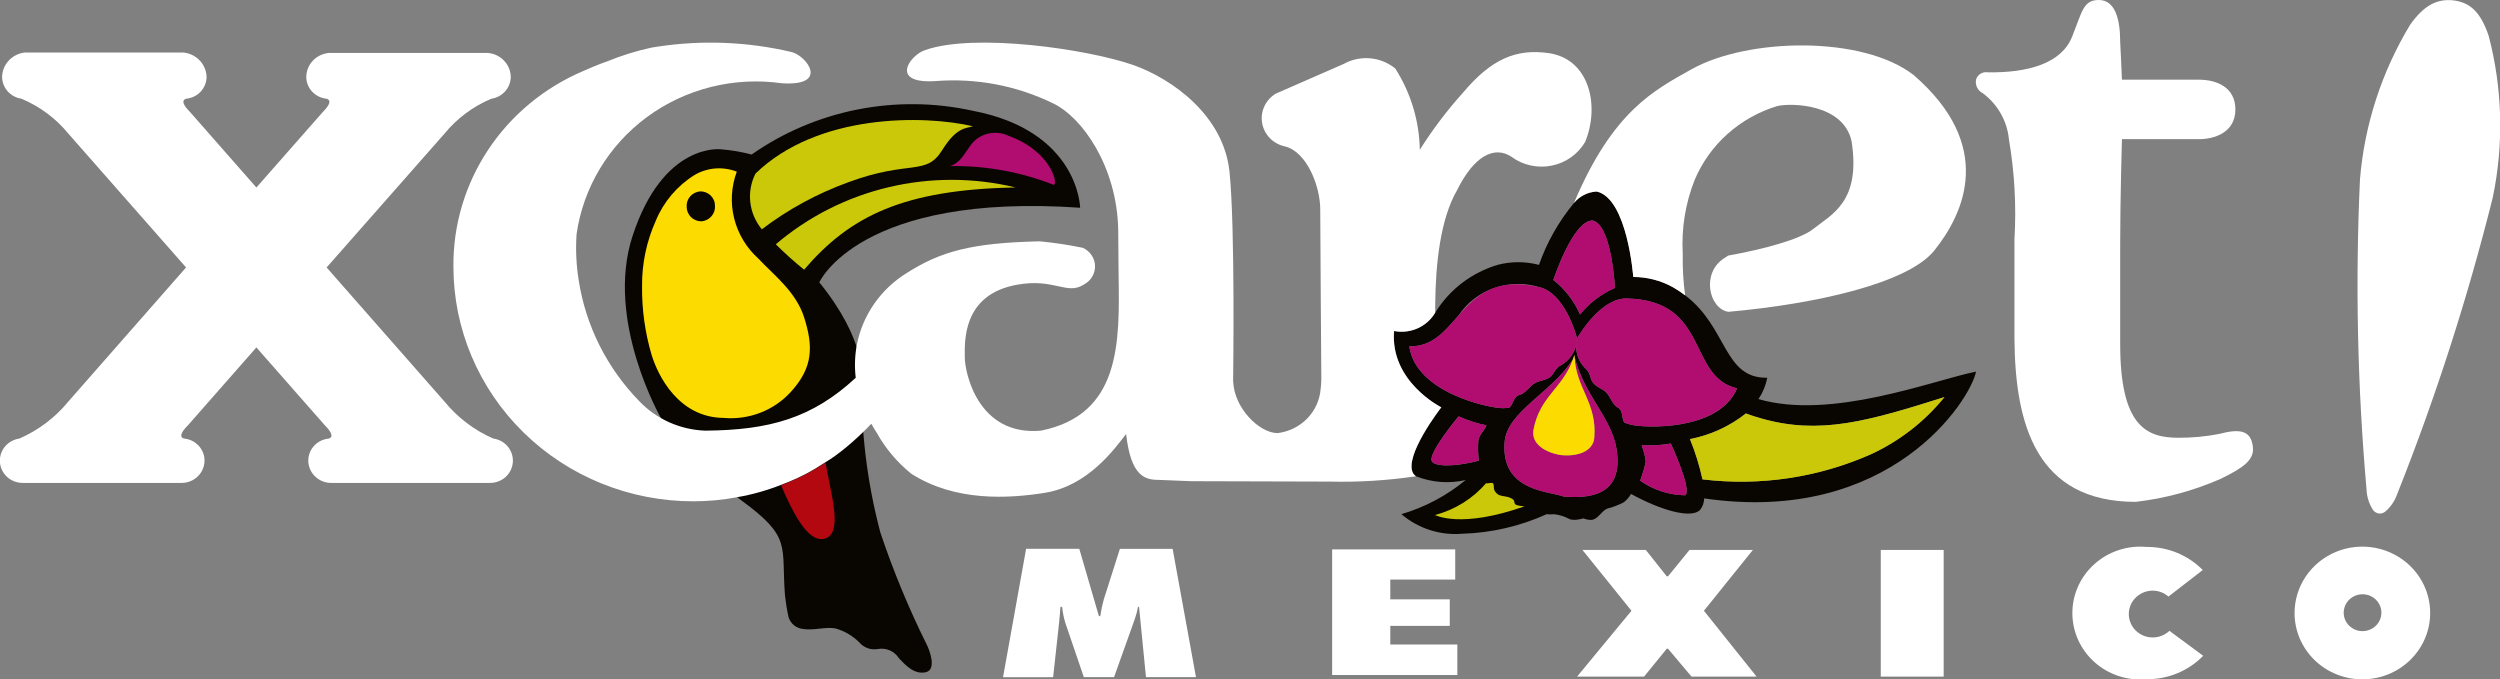
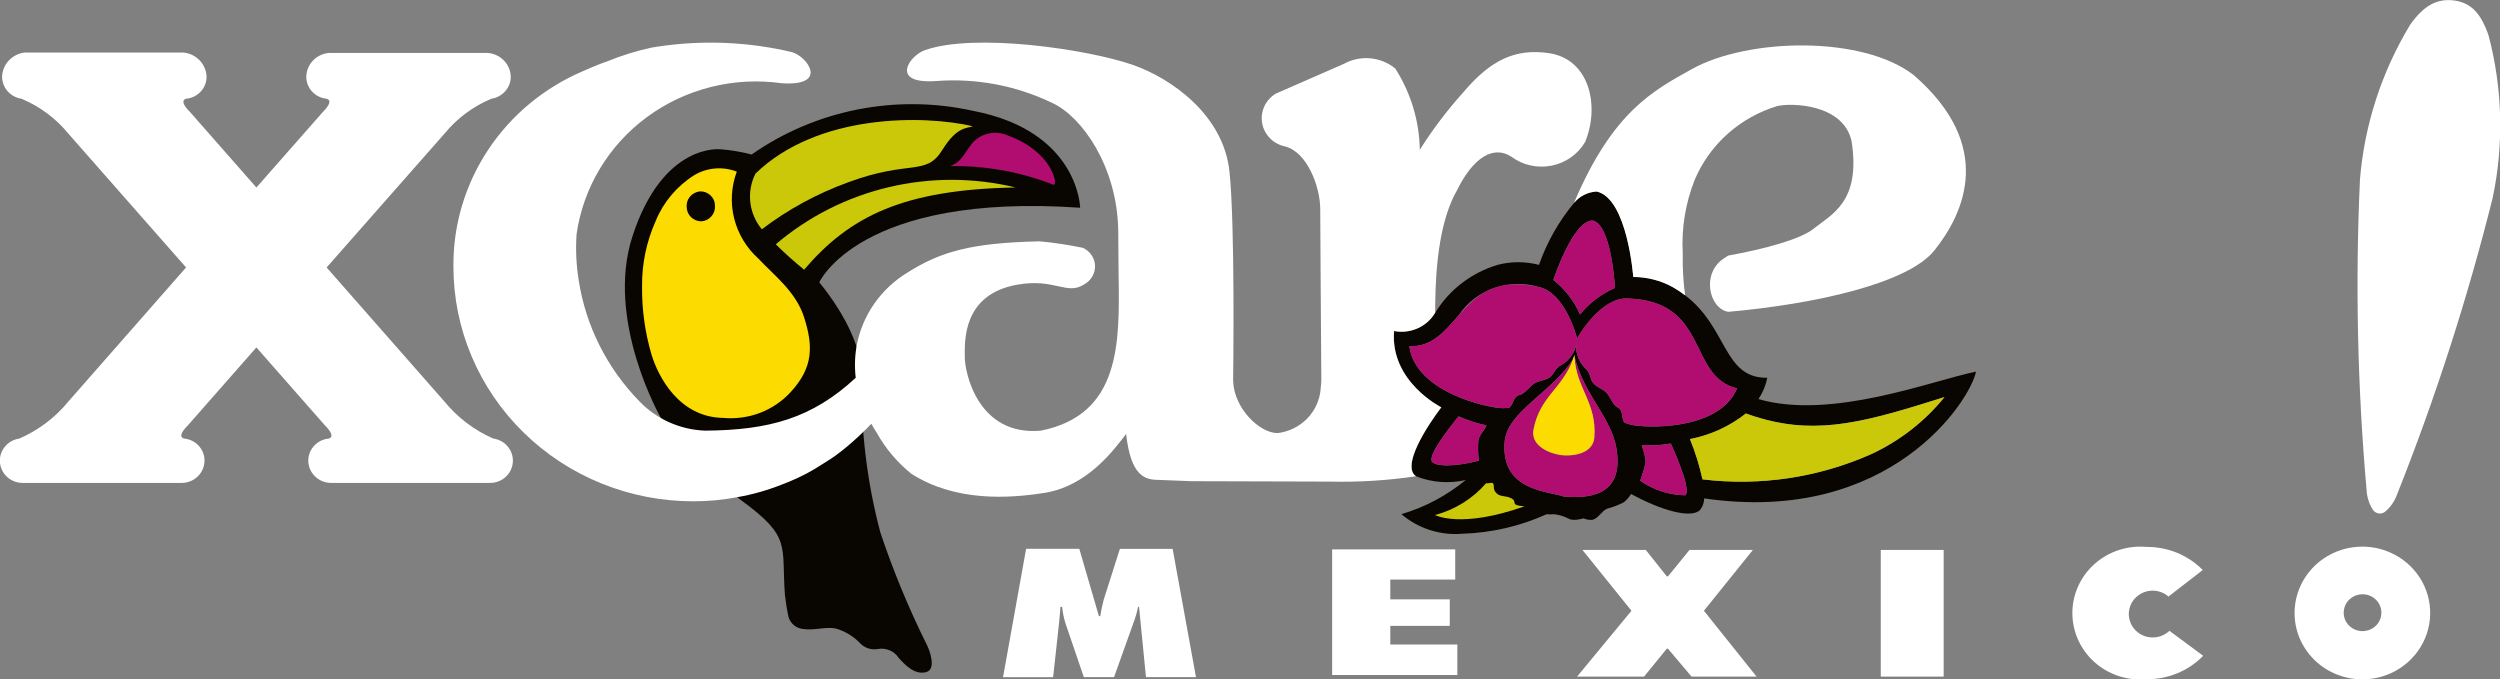
<svg xmlns="http://www.w3.org/2000/svg" width="92" height="25" viewBox="0 0 92 25" fill="none">
  <rect x="0" y="0" width="92" height="25" fill="#808080" stroke="none" />
  <g clip-path="url(#clip0_44_92)">
    <path d="M51.572 18.921C52.44 18.665 53.245 18.237 53.938 17.664C53.33 17.806 52.691 17.758 52.111 17.527C52.069 17.499 52.034 17.462 52.008 17.419C51.645 16.788 53.043 14.99 53.043 14.99C53.043 14.99 51.15 14.045 51.305 12.18C51.599 12.236 51.904 12.201 52.176 12.079C52.448 11.957 52.674 11.753 52.822 11.498C53.341 10.654 54.162 10.028 55.126 9.743C55.621 9.616 56.14 9.618 56.634 9.747C56.924 8.919 57.361 8.147 57.924 7.468C58.025 7.344 58.151 7.242 58.295 7.17C58.439 7.097 58.596 7.055 58.758 7.046C59.891 7.304 60.103 10.191 60.103 10.191C60.612 10.191 61.114 10.32 61.557 10.566C61.716 10.656 61.867 10.756 62.012 10.867C63.586 12.056 63.415 13.929 65.037 13.901C64.982 14.181 64.871 14.448 64.712 14.686C67.387 15.468 71.1 14.006 72.717 13.675C72.524 14.703 69.581 19.34 62.712 18.341C62.713 18.497 62.658 18.649 62.558 18.771C62.232 19.09 61.14 18.79 60.022 18.177C59.955 18.294 59.865 18.398 59.758 18.482C59.565 18.584 59.36 18.663 59.148 18.717C58.934 18.8 58.822 19.092 58.584 19.131C58.478 19.138 58.371 19.119 58.273 19.076C58.273 19.076 57.902 19.19 57.732 19.089C57.562 18.999 57.376 18.943 57.184 18.923C57.095 18.933 57.005 18.933 56.916 18.923C55.94 19.365 54.882 19.61 53.807 19.642C53.404 19.675 52.998 19.628 52.614 19.504C52.231 19.38 51.876 19.182 51.572 18.921ZM57.882 13.224C57.102 14.455 55.459 15.144 55.369 16.27C55.23 18.08 56.983 18.067 57.546 18.273C58.366 18.335 59.787 18.324 59.484 16.502C59.292 15.358 58.281 14.522 57.945 13.132C57.945 13.107 57.941 13.084 57.941 13.056C57.925 13.113 57.905 13.169 57.882 13.224ZM60.426 16.432C60.498 16.612 60.544 16.801 60.561 16.994C60.523 17.186 60.469 17.376 60.403 17.561C60.391 17.604 60.375 17.645 60.355 17.685C60.838 18.028 61.417 18.217 62.014 18.226C62.285 18.038 61.486 16.322 61.486 16.322C61.134 16.384 60.775 16.405 60.418 16.384C60.42 16.397 60.422 16.413 60.426 16.432ZM62.191 16.16C62.387 16.639 62.541 17.135 62.651 17.64C64.775 17.897 66.93 17.573 68.877 16.704C69.922 16.216 70.838 15.501 71.556 14.612C68.726 15.506 66.964 16.018 64.796 15.393C64.61 15.342 64.427 15.283 64.248 15.213C63.651 15.687 62.945 16.011 62.191 16.157V16.16ZM52.688 16.968C52.784 17.17 53.493 17.195 54.425 16.953C54.413 16.9 54.406 16.846 54.404 16.791C54.389 16.596 54.389 16.4 54.404 16.204C54.438 16.004 54.608 15.855 54.682 15.698C54.687 15.682 54.694 15.668 54.703 15.655C54.35 15.582 54.005 15.471 53.677 15.323C53.677 15.323 52.548 16.674 52.688 16.968ZM58.336 13.552C58.532 13.694 58.508 13.958 58.631 14.095C58.778 14.261 58.942 14.289 59.093 14.425C59.258 14.579 59.334 14.889 59.54 15.001C59.746 15.112 59.662 15.396 59.779 15.554C59.855 15.579 59.928 15.605 60.008 15.627C60.493 15.751 63.249 15.885 63.925 14.293C62.085 13.863 62.926 11.056 59.866 10.985C58.945 10.963 58.144 12.253 58.035 12.461C57.986 12.652 57.988 12.853 58.04 13.044C58.093 13.235 58.195 13.409 58.336 13.55V13.552ZM55.297 15.021C55.379 15.021 55.457 15.012 55.538 15.008C55.691 14.883 55.693 14.586 55.915 14.535C56.136 14.485 56.297 14.196 56.495 14.09C56.679 13.995 56.843 14.01 57.029 13.886C57.184 13.787 57.231 13.527 57.456 13.434C57.63 13.333 57.774 13.19 57.876 13.018C57.977 12.847 58.032 12.654 58.035 12.456C57.983 12.23 57.55 10.781 56.654 10.569C56.111 10.401 55.526 10.411 54.99 10.597C54.453 10.783 53.993 11.136 53.68 11.602C53.17 12.184 52.714 12.766 51.863 12.743C52.097 14.455 54.794 15.017 55.297 15.021ZM57.163 10.302C57.592 10.64 57.929 11.076 58.145 11.571C58.486 11.149 58.927 10.814 59.429 10.595C59.429 10.595 59.315 8.28 58.609 8.115H58.601C57.88 8.116 57.163 10.302 57.163 10.302Z" fill="#090602" />
    <path d="M26.526 5.494C26.526 5.494 24.407 5.227 23.278 8.685C22.257 11.798 24.329 15.396 24.329 15.396C25.14 16.55 26.136 17.57 27.279 18.413C29.151 19.779 28.746 20.066 28.887 21.912C28.917 22.182 28.961 22.45 29.02 22.715C29.055 22.832 29.126 22.935 29.222 23.012C29.319 23.089 29.436 23.136 29.56 23.147C29.956 23.21 30.397 23.052 30.76 23.13C31.09 23.227 31.389 23.404 31.628 23.646C31.709 23.74 31.814 23.811 31.932 23.853C32.05 23.895 32.177 23.906 32.3 23.884C32.447 23.857 32.599 23.873 32.737 23.931C32.874 23.989 32.99 24.086 33.071 24.209C33.332 24.498 33.661 24.833 34.072 24.737C34.483 24.64 34.2 23.901 34.105 23.724C33.441 22.388 32.871 21.01 32.398 19.598C31.901 17.724 31.67 15.792 31.71 13.857C31.71 13.857 31.856 12.49 30.15 10.39C30.15 10.39 31.627 7.083 39.749 7.645C39.749 7.645 39.707 4.821 35.791 4.075C34.396 3.768 32.95 3.753 31.549 4.031C30.147 4.309 28.822 4.873 27.659 5.687C27.288 5.589 26.909 5.524 26.526 5.494Z" fill="#090602" />
    <path d="M25.555 6.442C25.788 6.305 26.049 6.222 26.32 6.2C26.59 6.179 26.862 6.219 27.114 6.317C26.909 6.868 26.875 7.466 27.017 8.037C27.159 8.607 27.47 9.123 27.912 9.52C28.472 10.12 29.287 10.727 29.59 11.674C29.933 12.749 29.926 13.519 29.104 14.42C28.797 14.758 28.413 15.021 27.983 15.188C27.553 15.354 27.089 15.42 26.628 15.379C24.98 15.364 24.216 13.838 23.979 13.059C23.737 12.24 23.619 11.39 23.628 10.538C23.619 9.709 23.791 8.889 24.13 8.13C24.414 7.435 24.912 6.845 25.555 6.442Z" fill="#FCDB00" />
    <path d="M25.27 7.618C25.264 7.548 25.272 7.478 25.294 7.411C25.316 7.345 25.35 7.283 25.396 7.229C25.443 7.176 25.499 7.132 25.563 7.1C25.626 7.068 25.696 7.048 25.767 7.042C25.838 7.041 25.909 7.054 25.975 7.08C26.041 7.106 26.101 7.145 26.152 7.194C26.203 7.243 26.243 7.302 26.27 7.366C26.298 7.43 26.312 7.5 26.311 7.569C26.322 7.71 26.277 7.848 26.184 7.956C26.092 8.064 25.96 8.132 25.817 8.145C25.745 8.146 25.675 8.133 25.608 8.106C25.542 8.08 25.482 8.042 25.431 7.993C25.381 7.944 25.34 7.885 25.313 7.821C25.285 7.757 25.27 7.688 25.27 7.618Z" fill="#090602" />
    <path d="M34.965 6.112C35.353 5.979 35.462 5.69 35.741 5.316C35.894 5.118 36.113 4.977 36.359 4.918C36.606 4.859 36.866 4.884 37.096 4.991C38.722 5.572 38.955 6.832 38.77 6.8C37.561 6.325 36.268 6.091 34.965 6.112Z" fill="#B10D71" />
    <path d="M37.372 6.898C33.235 6.975 31.27 7.959 29.591 9.925C29.228 9.631 28.88 9.319 28.549 8.99C29.741 7.974 31.164 7.254 32.699 6.89C34.235 6.525 35.838 6.528 37.372 6.898Z" fill="#CBC80A" />
    <path d="M34.674 5.523C35.203 4.669 35.553 4.729 35.803 4.646C33.998 4.226 30.088 4.17 27.801 6.389C27.636 6.716 27.57 7.084 27.612 7.447C27.654 7.81 27.801 8.154 28.036 8.438C29 7.704 30.074 7.12 31.22 6.706C33.485 5.866 34.074 6.493 34.674 5.523Z" fill="#CBC80A" />
-     <path fill-rule="evenodd" clip-rule="evenodd" d="M30.321 19.829C31.066 19.672 30.56 18.137 30.381 17.024C30.159 17.167 29.934 17.304 29.696 17.427C29.578 17.49 29.459 17.552 29.339 17.605C29.144 17.699 28.944 17.783 28.743 17.859C29.125 18.732 29.687 19.959 30.321 19.829Z" fill="#B40811" />
    <path d="M91.582 1.313C91.29 0.461 90.928 0.133 90.39 0.029C90.381 0.025 90.262 0.01 90.252 0.01C89.698 -0.039 89.222 0.169 88.696 0.906C87.646 2.642 87.013 4.59 86.847 6.601C86.672 10.41 86.754 14.227 87.09 18.026C87.101 18.289 87.183 18.544 87.327 18.767C87.373 18.83 87.441 18.875 87.518 18.892C87.525 18.896 87.532 18.898 87.539 18.898H87.56C87.638 18.901 87.715 18.877 87.776 18.828C87.978 18.655 88.13 18.433 88.217 18.183C89.63 14.63 90.803 10.989 91.73 7.285C92.146 5.309 92.095 3.267 91.582 1.313Z" fill="white" />
    <path fill-rule="evenodd" clip-rule="evenodd" d="M18.156 16.14C17.455 15.834 16.84 15.368 16.361 14.782L12.02 9.843L16.357 4.918C16.815 4.358 17.406 3.917 18.079 3.634C18.278 3.605 18.46 3.507 18.592 3.358C18.723 3.21 18.796 3.019 18.796 2.822C18.79 2.6 18.701 2.388 18.544 2.227C18.388 2.065 18.176 1.966 17.95 1.949H12.1C11.876 1.97 11.668 2.07 11.515 2.231C11.363 2.392 11.276 2.603 11.271 2.822C11.27 3.026 11.347 3.222 11.487 3.372C11.627 3.522 11.819 3.616 12.026 3.634C12.192 3.688 12.146 3.856 11.875 4.127L9.435 6.901L6.998 4.127C6.725 3.856 6.679 3.69 6.847 3.633C7.053 3.615 7.246 3.522 7.386 3.371C7.525 3.221 7.603 3.025 7.602 2.822C7.594 2.598 7.503 2.385 7.347 2.222C7.191 2.059 6.98 1.956 6.753 1.933H0.906C0.682 1.96 0.475 2.065 0.323 2.228C0.171 2.391 0.084 2.601 0.077 2.822C0.077 3.018 0.149 3.208 0.279 3.357C0.41 3.505 0.591 3.604 0.79 3.633C1.464 3.916 2.057 4.357 2.515 4.917L6.847 9.842L2.51 14.782C2.03 15.368 1.413 15.833 0.712 16.139C0.502 16.169 0.311 16.276 0.179 16.439C0.046 16.601 -0.019 16.806 -0.003 17.013C0.014 17.221 0.11 17.414 0.266 17.555C0.422 17.695 0.627 17.773 0.839 17.771H6.687C6.909 17.771 7.122 17.684 7.28 17.53C7.437 17.376 7.525 17.168 7.526 16.95C7.527 16.747 7.449 16.551 7.31 16.401C7.17 16.25 6.977 16.157 6.771 16.139C6.6 16.087 6.648 15.916 6.921 15.645L9.435 12.785L11.949 15.645C12.22 15.916 12.268 16.087 12.102 16.139C11.895 16.158 11.703 16.251 11.563 16.401C11.423 16.551 11.345 16.747 11.345 16.95C11.346 17.168 11.434 17.376 11.592 17.53C11.749 17.684 11.962 17.771 12.184 17.771H18.03C18.242 17.773 18.447 17.695 18.604 17.555C18.76 17.414 18.856 17.221 18.872 17.013C18.888 16.806 18.823 16.601 18.691 16.439C18.558 16.276 18.368 16.169 18.157 16.139L18.156 16.14Z" fill="white" />
    <path d="M60.565 20.238L61.338 21.21H61.382L62.174 20.238H64.506L62.704 22.476L64.642 24.899H62.248L61.382 23.872H61.338L60.501 24.899H58.036L60.038 22.476L58.234 20.238H60.565Z" fill="white" />
    <path d="M69.212 20.238H71.527V24.899H69.212V20.238Z" fill="white" />
    <path d="M84.44 22.558C84.44 22.075 84.586 21.603 84.86 21.202C85.135 20.8 85.524 20.487 85.98 20.302C86.436 20.117 86.938 20.069 87.422 20.163C87.906 20.258 88.351 20.49 88.7 20.832C89.049 21.173 89.287 21.608 89.383 22.082C89.479 22.555 89.43 23.047 89.241 23.493C89.052 23.939 88.732 24.32 88.322 24.588C87.912 24.857 87.429 25 86.935 25C86.608 25 86.283 24.937 85.98 24.814C85.677 24.692 85.402 24.512 85.17 24.285C84.939 24.058 84.755 23.789 84.629 23.493C84.504 23.197 84.44 22.879 84.44 22.558ZM86.94 23.226C87.077 23.226 87.212 23.187 87.326 23.112C87.441 23.038 87.53 22.932 87.582 22.808C87.635 22.683 87.649 22.547 87.623 22.415C87.596 22.283 87.53 22.162 87.433 22.067C87.335 21.972 87.212 21.907 87.077 21.881C86.942 21.855 86.802 21.869 86.675 21.92C86.549 21.972 86.44 22.059 86.364 22.171C86.288 22.283 86.248 22.414 86.248 22.549C86.248 22.728 86.321 22.9 86.451 23.027C86.581 23.154 86.757 23.226 86.94 23.226Z" fill="white" />
    <path d="M37.761 20.196H39.718L40.44 22.674H40.49C40.52 22.464 40.564 22.255 40.622 22.05L41.212 20.198H43.153L44.012 24.919H42.172L41.917 22.331H41.881C41.851 22.491 41.808 22.649 41.753 22.803L40.997 24.919H39.885L39.204 22.922C39.146 22.73 39.107 22.532 39.087 22.333H39.024C39.008 22.52 38.997 22.719 38.976 22.901L38.755 24.921H36.912L37.761 20.196Z" fill="white" />
    <path d="M49.023 20.218H53.552V21.328H51.163V22.056H53.351V23.032H51.163V23.718H53.63V24.841H49.023V20.218Z" fill="white" />
    <path d="M79.835 23.214C79.732 23.313 79.605 23.385 79.467 23.424C79.328 23.464 79.182 23.469 79.04 23.441C78.899 23.412 78.767 23.349 78.656 23.259C78.545 23.168 78.459 23.053 78.405 22.922C78.35 22.791 78.329 22.649 78.344 22.509C78.359 22.368 78.409 22.233 78.489 22.116C78.57 21.999 78.678 21.903 78.806 21.837C78.933 21.77 79.075 21.735 79.22 21.735C79.433 21.736 79.64 21.814 79.799 21.954L81.061 20.976C80.794 20.705 80.472 20.489 80.117 20.343C79.761 20.198 79.379 20.124 78.994 20.127C78.648 20.095 78.299 20.135 77.969 20.243C77.639 20.351 77.336 20.525 77.079 20.754C76.822 20.983 76.617 21.262 76.476 21.573C76.336 21.884 76.263 22.221 76.263 22.561C76.263 22.901 76.336 23.237 76.476 23.549C76.617 23.86 76.822 24.139 77.079 24.368C77.336 24.597 77.639 24.771 77.969 24.879C78.299 24.987 78.648 25.026 78.994 24.994C79.383 24.998 79.769 24.924 80.127 24.776C80.486 24.628 80.809 24.409 81.077 24.133L79.835 23.214Z" fill="white" />
-     <path fill-rule="evenodd" clip-rule="evenodd" d="M81.671 15.968C81.178 16.064 80.676 16.111 80.173 16.11C78.982 16.11 78.017 15.682 78.023 12.628V8.965C78.023 7.296 78.087 5.176 78.087 5.121H80.922C81.465 5.121 82.262 4.895 82.262 4.027C82.262 3.21 81.574 2.933 80.922 2.933H78.087C78.087 2.801 78.023 1.544 78.023 1.544C78.023 0.671 77.824 0 77.236 0C76.662 0 76.626 0.422 76.252 1.354C75.86 2.333 74.633 2.685 73.15 2.661C73.059 2.646 72.965 2.664 72.886 2.712C72.806 2.76 72.748 2.834 72.721 2.921C72.698 3.021 72.711 3.126 72.756 3.219C72.802 3.312 72.877 3.387 72.971 3.433C73.24 3.635 73.464 3.888 73.628 4.178C73.793 4.468 73.895 4.788 73.927 5.118C74.136 6.337 74.205 7.575 74.132 8.809C74.132 9.327 74.132 12.463 74.132 12.463C74.155 15.626 74.94 18.468 78.592 18.468C79.667 18.344 80.717 18.061 81.705 17.628C82.573 17.212 82.944 16.92 82.909 16.479C82.852 15.793 82.371 15.784 81.671 15.968Z" fill="white" />
    <path fill-rule="evenodd" clip-rule="evenodd" d="M58.759 7.048C59.892 7.305 60.104 10.193 60.104 10.193C60.614 10.193 61.115 10.322 61.558 10.567C61.717 10.657 61.869 10.758 62.013 10.869C61.943 10.359 61.914 9.844 61.925 9.33C61.873 8.408 62.022 7.485 62.362 6.624C62.633 5.98 63.045 5.401 63.571 4.931C64.096 4.461 64.721 4.11 65.401 3.904C65.915 3.779 67.841 3.818 68.139 5.201C68.484 7.42 67.414 7.881 66.729 8.425C66.25 8.806 64.931 9.165 63.595 9.406C63.556 9.436 63.516 9.461 63.468 9.491C62.595 10.027 62.88 11.353 63.601 11.475C66.814 11.189 70.206 10.427 71.178 9.224C72.291 7.84 73.42 5.361 70.425 2.764C68.543 1.298 64.32 1.391 62.252 2.547C60.862 3.325 59.351 4.089 57.922 7.471C58.023 7.347 58.15 7.245 58.294 7.172C58.438 7.099 58.597 7.056 58.759 7.048Z" fill="white" />
    <path fill-rule="evenodd" clip-rule="evenodd" d="M56.988 1.954C55.784 1.784 54.876 2.18 53.843 3.405C53.252 4.062 52.718 4.767 52.249 5.512C52.231 4.453 51.919 3.419 51.345 2.52C51.084 2.307 50.762 2.176 50.423 2.146C50.084 2.116 49.744 2.188 49.447 2.353C48.499 2.771 46.949 3.446 46.949 3.446C46.764 3.557 46.617 3.72 46.528 3.913C46.438 4.107 46.41 4.322 46.447 4.531C46.484 4.74 46.584 4.934 46.734 5.087C46.885 5.24 47.079 5.345 47.291 5.389C48.102 5.594 48.585 6.865 48.585 7.705C48.585 8.408 48.616 12.573 48.625 13.959C48.623 14.076 48.615 14.193 48.6 14.309C48.569 14.718 48.395 15.104 48.106 15.401C47.817 15.697 47.432 15.887 47.016 15.938C46.347 15.938 45.422 15.026 45.382 14.046L45.379 14.001C45.379 13.919 45.458 8.367 45.245 6.316C45.029 4.246 43.132 2.899 41.708 2.394C39.999 1.799 35.863 1.208 34.055 1.84C33.493 2.013 32.7 3.099 34.437 2.983C35.909 2.869 37.386 3.145 38.711 3.783C39.831 4.291 41.109 6.144 41.151 8.467L41.164 10.097C41.206 12.626 41.239 15.257 38.306 15.848C35.98 16.058 35.504 13.696 35.504 13.148C35.504 12.6 35.395 10.839 37.428 10.478C38.81 10.228 39.26 10.877 39.889 10.469C40.016 10.403 40.121 10.303 40.193 10.182C40.265 10.061 40.301 9.922 40.297 9.782C40.293 9.642 40.249 9.506 40.169 9.389C40.09 9.272 39.979 9.179 39.849 9.12C39.325 9.011 38.796 8.931 38.263 8.881C35.758 8.935 34.62 9.252 33.381 10.039C32.902 10.332 32.491 10.719 32.173 11.175C31.855 11.632 31.636 12.147 31.531 12.69C31.457 13.09 31.443 13.498 31.491 13.902C29.884 15.394 28.303 15.829 25.953 15.848C25.031 15.815 24.16 15.426 23.529 14.767C22.336 13.544 21.556 11.991 21.297 10.319C21.206 9.756 21.179 9.185 21.218 8.616C21.339 7.766 21.631 6.948 22.076 6.208C22.521 5.468 23.111 4.821 23.812 4.305C24.514 3.789 25.312 3.414 26.162 3.201C27.012 2.987 27.896 2.941 28.765 3.063C30.507 3.18 29.717 2.089 29.153 1.92C27.535 1.536 25.855 1.466 24.209 1.715C24.139 1.724 24.073 1.734 24.007 1.747L23.976 1.752C23.421 1.872 22.878 2.041 22.354 2.255C22.044 2.354 21.454 2.618 21.454 2.618C20.025 3.227 18.811 4.234 17.963 5.514C17.115 6.794 16.671 8.289 16.686 9.814C16.686 12.104 17.616 14.3 19.271 15.919C20.926 17.539 23.171 18.448 25.511 18.448C26.057 18.448 26.602 18.397 27.139 18.295C27.347 18.261 27.554 18.217 27.758 18.162C28.091 18.077 28.417 17.972 28.736 17.846C28.939 17.771 29.141 17.687 29.335 17.597C29.457 17.541 29.577 17.479 29.694 17.419C29.929 17.294 30.152 17.155 30.376 17.011C30.496 16.935 30.619 16.86 30.735 16.774C30.811 16.716 30.89 16.659 30.964 16.602C31.233 16.39 31.491 16.164 31.736 15.925C31.846 15.816 31.96 15.708 32.065 15.594C32.129 15.708 32.192 15.821 32.267 15.931C32.587 16.505 33.017 17.014 33.532 17.431C35.149 18.467 37.104 18.349 38.443 18.137C40.043 17.882 41.014 16.521 41.441 15.971C41.617 17.531 42.131 17.66 42.648 17.66L43.837 17.708L48.939 17.723C49.998 17.748 51.058 17.682 52.106 17.527C52.064 17.498 52.029 17.461 52.002 17.418C51.639 16.788 53.038 14.99 53.038 14.99C53.038 14.99 51.145 14.045 51.3 12.181C51.593 12.238 51.898 12.203 52.17 12.081C52.443 11.959 52.669 11.756 52.816 11.501C52.816 11.386 52.812 11.282 52.816 11.202C52.83 9.704 53.003 8.066 53.623 6.993C54.227 5.768 54.976 5.342 55.62 5.768C55.829 5.923 56.07 6.032 56.325 6.088C56.581 6.145 56.846 6.147 57.103 6.095C57.36 6.044 57.602 5.939 57.814 5.789C58.027 5.638 58.204 5.445 58.334 5.222C58.874 3.916 58.511 2.171 56.988 1.954Z" fill="white" />
    <path fill-rule="evenodd" clip-rule="evenodd" d="M64.251 15.216C63.653 15.69 62.946 16.014 62.191 16.16C62.387 16.64 62.541 17.135 62.651 17.641C64.775 17.898 66.93 17.574 68.877 16.705C69.922 16.217 70.838 15.501 71.556 14.613C68.726 15.506 66.964 16.018 64.796 15.394C64.611 15.344 64.429 15.284 64.251 15.216Z" fill="#CBC80A" />
    <path fill-rule="evenodd" clip-rule="evenodd" d="M55.075 18.155C54.902 17.987 55.022 17.863 54.934 17.781C54.9 17.745 54.733 17.805 54.689 17.781C54.199 18.349 53.543 18.759 52.809 18.953C52.809 18.953 53.753 19.466 56.102 18.632C55.544 18.598 55.853 18.473 55.63 18.346C55.419 18.226 55.211 18.293 55.075 18.155Z" fill="#CBC80A" />
    <path fill-rule="evenodd" clip-rule="evenodd" d="M56.654 10.57C53.678 9.87 53.751 12.796 51.863 12.744C52.098 14.455 54.797 15.018 55.297 15.021C55.379 15.021 55.457 15.012 55.538 15.008C55.691 14.883 55.693 14.586 55.915 14.535C56.136 14.485 56.297 14.197 56.495 14.09C56.679 13.995 56.843 14.01 57.029 13.886C57.184 13.787 57.231 13.527 57.456 13.434C57.63 13.333 57.774 13.19 57.876 13.019C57.977 12.848 58.032 12.654 58.035 12.456C57.983 12.23 57.55 10.781 56.654 10.57Z" fill="#B10D71" />
    <path fill-rule="evenodd" clip-rule="evenodd" d="M63.924 14.291C62.084 13.861 62.925 11.054 59.866 10.983C58.945 10.961 58.144 12.251 58.035 12.459C57.984 12.651 57.986 12.852 58.039 13.044C58.092 13.236 58.194 13.411 58.336 13.552C58.531 13.694 58.508 13.958 58.631 14.095C58.778 14.261 58.942 14.289 59.093 14.425C59.258 14.579 59.334 14.889 59.54 15.001C59.746 15.114 59.662 15.396 59.778 15.555C59.855 15.579 59.928 15.605 60.008 15.628C60.492 15.748 63.248 15.883 63.924 14.291Z" fill="#B10D71" />
    <path fill-rule="evenodd" clip-rule="evenodd" d="M54.425 16.951C54.413 16.897 54.406 16.843 54.404 16.789C54.389 16.593 54.389 16.397 54.404 16.202C54.438 16.002 54.608 15.853 54.682 15.695C54.687 15.68 54.694 15.665 54.703 15.652C54.35 15.58 54.005 15.469 53.677 15.322C53.677 15.322 52.55 16.675 52.689 16.966C52.784 17.168 53.492 17.192 54.425 16.951Z" fill="#B10D71" />
    <path fill-rule="evenodd" clip-rule="evenodd" d="M60.418 16.382C60.418 16.397 60.422 16.414 60.426 16.433C60.498 16.613 60.544 16.802 60.561 16.994C60.523 17.187 60.469 17.377 60.403 17.562C60.391 17.605 60.376 17.647 60.355 17.686C60.838 18.029 61.417 18.218 62.014 18.227C62.285 18.04 61.486 16.324 61.486 16.324C61.134 16.384 60.775 16.404 60.418 16.382Z" fill="#B10D71" />
    <path fill-rule="evenodd" clip-rule="evenodd" d="M57.945 13.133C57.998 14.3 58.774 14.814 58.671 16.106C58.631 16.624 58.033 16.811 57.448 16.747C56.865 16.659 56.339 16.328 56.433 15.816C56.666 14.58 57.499 14.306 57.883 13.225C57.103 14.455 55.46 15.145 55.37 16.271C55.231 18.08 56.985 18.067 57.547 18.273C58.367 18.335 59.788 18.325 59.485 16.502C59.294 15.358 58.282 14.522 57.945 13.133Z" fill="#B10D71" />
    <path fill-rule="evenodd" clip-rule="evenodd" d="M57.447 16.747C58.033 16.809 58.63 16.622 58.67 16.105C58.774 14.813 57.997 14.299 57.944 13.132C57.944 13.107 57.94 13.084 57.94 13.056C57.924 13.113 57.905 13.169 57.883 13.224C57.5 14.305 56.665 14.579 56.432 15.816C56.338 16.328 56.864 16.659 57.447 16.747Z" fill="#FCDB00" />
    <path fill-rule="evenodd" clip-rule="evenodd" d="M58.148 11.572C58.489 11.149 58.93 10.815 59.432 10.596C59.432 10.596 59.318 8.281 58.612 8.117C57.887 8.1 57.166 10.301 57.166 10.301C57.595 10.639 57.932 11.076 58.148 11.572Z" fill="#B10D71" />
  </g>
  <defs>
    <clipPath id="clip0_44_92">
      <rect width="92" height="25" fill="white" />
    </clipPath>
  </defs>
</svg>